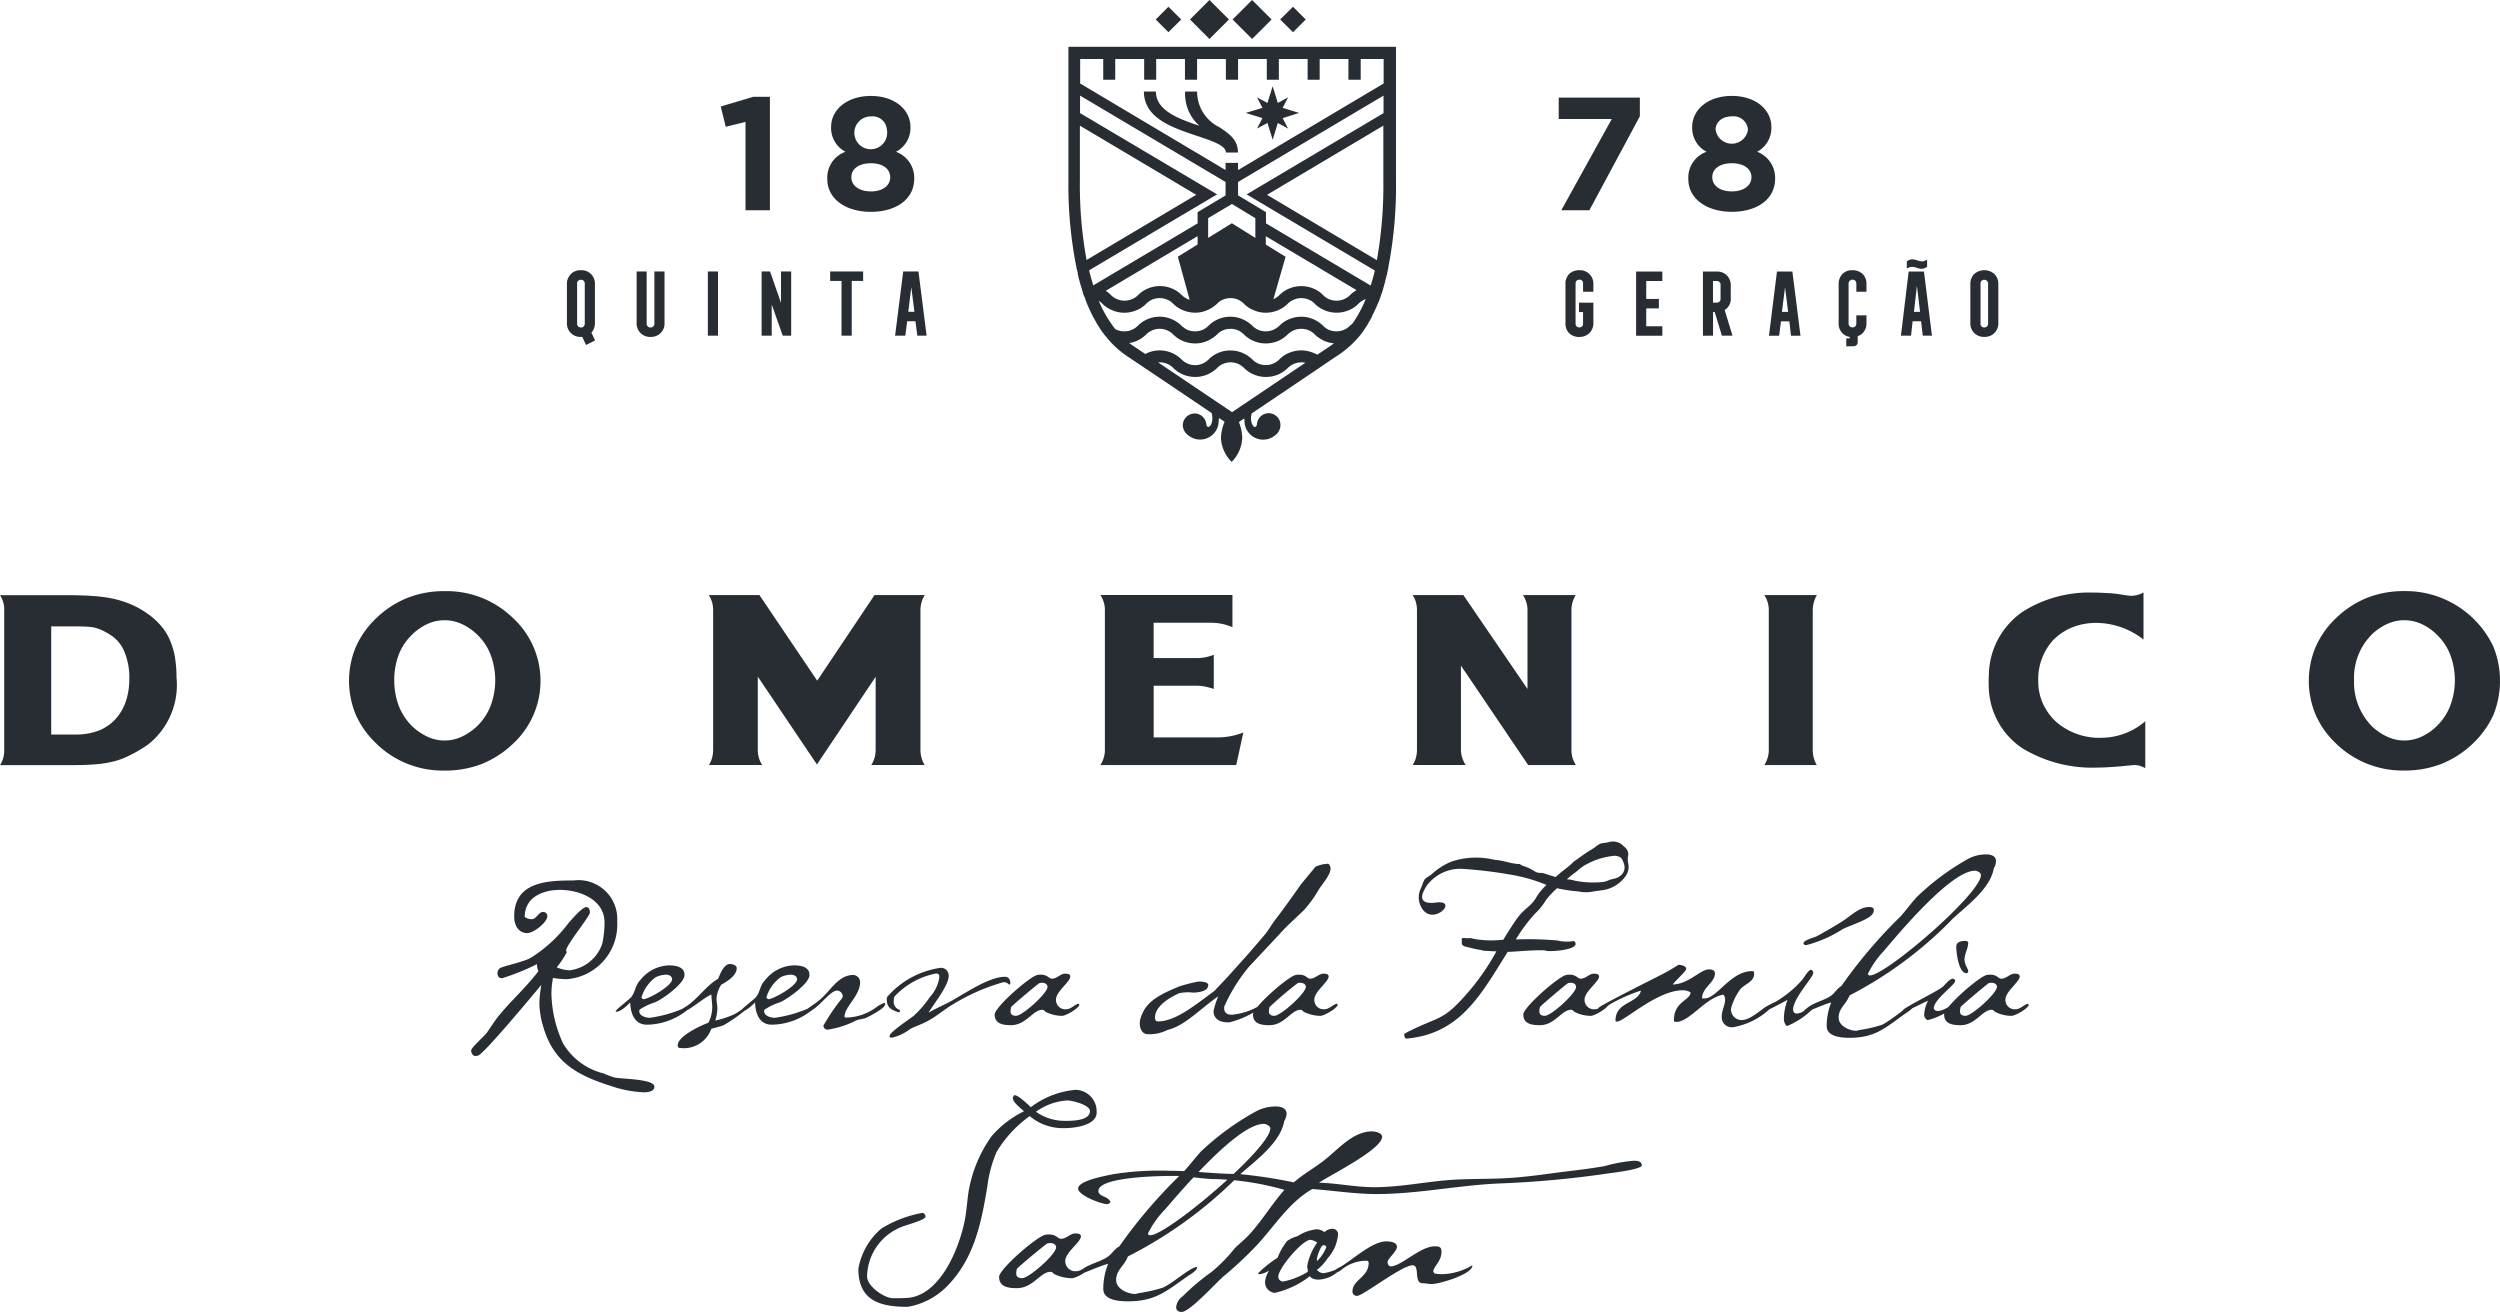
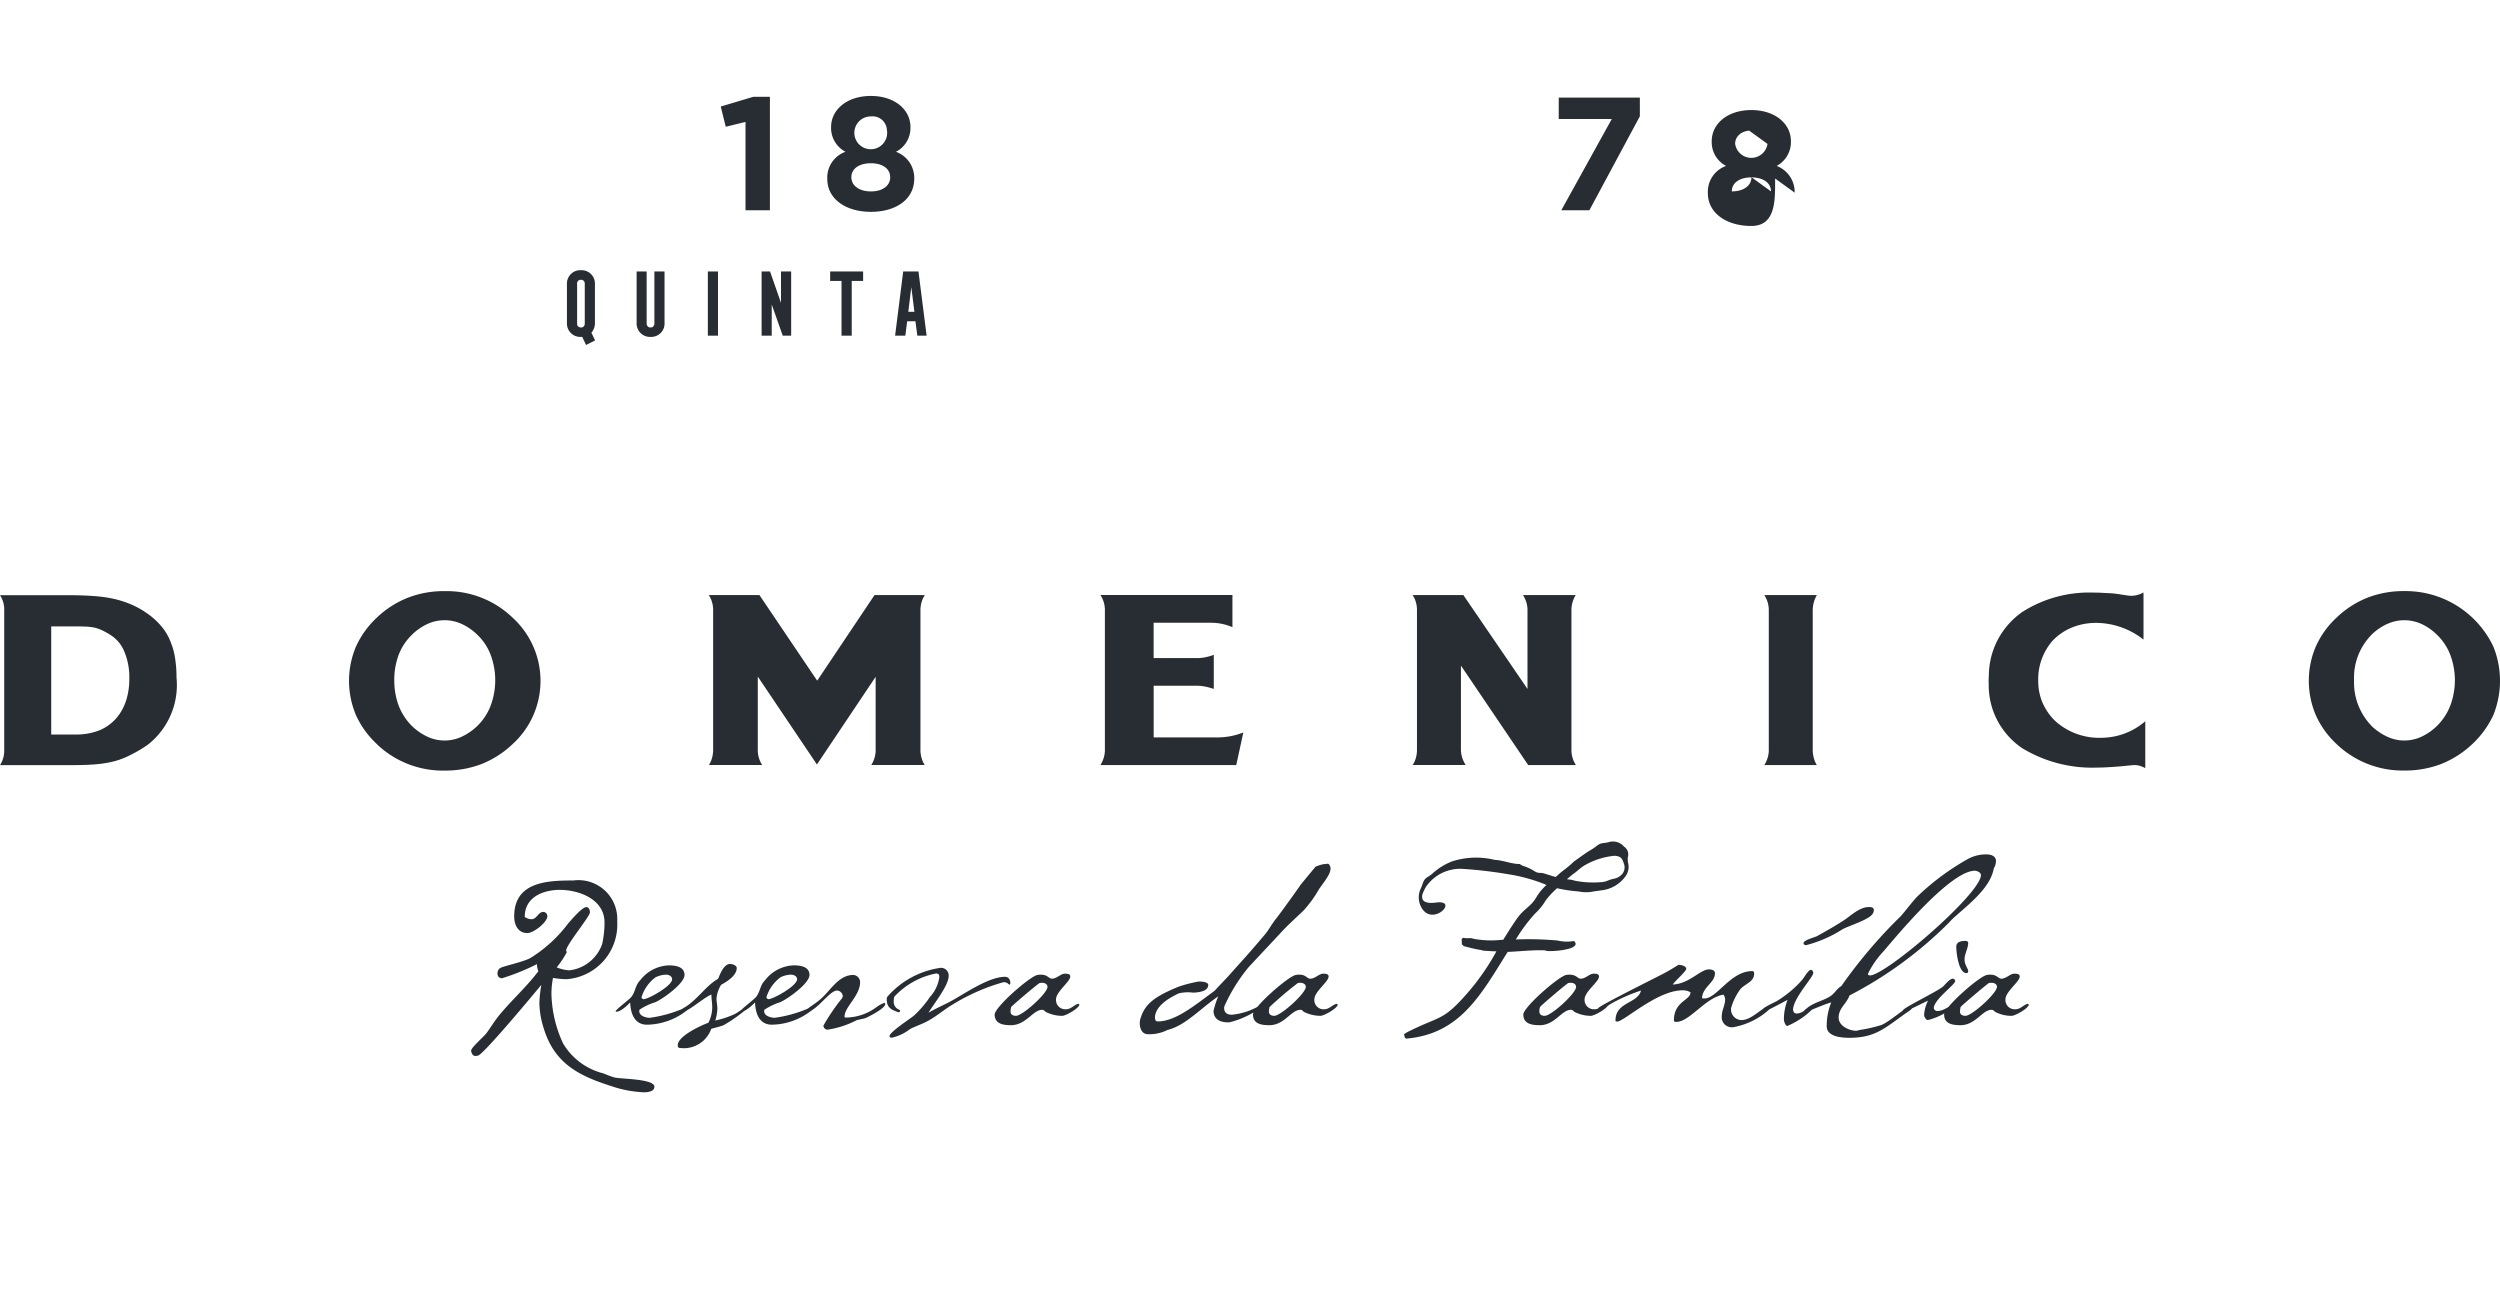
<svg xmlns="http://www.w3.org/2000/svg" width="149.59" height="78.509" viewBox="0 0 149.59 78.509">
  <g id="グループ_697" data-name="グループ 697" transform="translate(-174.184 -527.847)">
    <g id="グループ_549" data-name="グループ 549" transform="translate(174.184 527.847)">
-       <path id="パス_1658" data-name="パス 1658" d="M450.958,153.183c0,.482-.44.847-1.175.847s-1.169-.365-1.169-.847c0-.53.492-.838,1.169-.838s1.175.308,1.175.838m-.209-2.841a.978.978,0,0,1-1.936-.008c0-.423.357-.792.969-.792A.862.862,0,0,1,450.749,150.342Zm1.625,2.917a1.671,1.671,0,0,0-1.076-1.6,1.618,1.618,0,0,0,.852-1.482c0-1.041-.943-1.86-2.368-1.86s-2.37.818-2.37,1.86a1.6,1.6,0,0,0,.859,1.482,1.64,1.64,0,0,0-1.09,1.635c0,1.185,1.113,1.958,2.6,1.958S452.374,154.522,452.374,153.259ZM439.426,149.7H442.6l-3.021,5.461h1.68l3.021-5.624v-1.117h-4.853Zm-40,3.485c0,.482-.431.847-1.155.847s-1.171-.365-1.171-.847c0-.53.488-.838,1.171-.838C398.935,152.344,399.422,152.652,399.422,153.183Zm-.2-2.841a.982.982,0,1,1-.959-.8A.859.859,0,0,1,399.226,150.342Zm1.637,2.917a1.663,1.663,0,0,0-1.093-1.6,1.608,1.608,0,0,0,.866-1.482c0-1.041-.945-1.86-2.369-1.86s-2.38.818-2.38,1.86a1.615,1.615,0,0,0,.86,1.482,1.637,1.637,0,0,0-1.087,1.635c0,1.185,1.107,1.958,2.607,1.958C399.751,155.254,400.863,154.522,400.863,153.259Zm-11.579-4.309.3,1.211,1.182-.289v5.287h1.46v-6.789h-1Z" transform="translate(-346.158 -142.578)" fill="#282d33" />
-       <path id="パス_1659" data-name="パス 1659" d="M465.132,162.107a.245.245,0,0,0,.328,0,.225.225,0,0,0,.066-.163v-2.4a.224.224,0,0,0-.066-.166.248.248,0,0,0-.328,0,.222.222,0,0,0-.057.166v2.4a.222.222,0,0,0,.057.163m.168.627a.823.823,0,0,1-.6-.23.8.8,0,0,1-.235-.6V159.58a.821.821,0,0,1,.23-.608.91.91,0,0,1,1.21,0,.817.817,0,0,1,.234.605V161.9a.8.8,0,0,1-.234.6A.81.81,0,0,1,465.3,162.734Zm-4.21-1.5h.365l-.188-1.555Zm-.779,1.428.462-3.84h.916l.477,3.84h-.549l-.1-.862h-.507l-.094.862Zm1.248-4a.857.857,0,0,1-.292-.061,1.038,1.038,0,0,0-.281-.058.54.54,0,0,0-.322.11v-.433a.492.492,0,0,1,.322-.127,1.039,1.039,0,0,1,.3.06,1.226,1.226,0,0,0,.277.063.519.519,0,0,0,.314-.112v.428A.488.488,0,0,1,461.559,158.656Zm-4.518,4.636v-.475h.207v-.091a.744.744,0,0,1-.487-.274.79.79,0,0,1-.176-.548V159.58a.845.845,0,0,1,.224-.608.8.8,0,0,1,.6-.229.863.863,0,0,1,.617.232.826.826,0,0,1,.223.605v.453h-.606v-.494a.263.263,0,0,0-.062-.166.26.26,0,0,0-.172-.062.208.208,0,0,0-.157.062.205.205,0,0,0-.073.166v2.4a.206.206,0,0,0,.073.163.2.2,0,0,0,.157.063.251.251,0,0,0,.172-.063.266.266,0,0,0,.062-.163v-.494h.606v.454a.841.841,0,0,1-.139.5.683.683,0,0,1-.384.287v.369a.241.241,0,0,1-.238.237Zm-3.85-2.062h.37l-.183-1.477Zm-.776,1.428.479-3.84h.922l.485,3.84h-.568l-.1-.862h-.5l-.109.862Zm-3.35-1.982h.231a.213.213,0,0,0,.159-.06.208.208,0,0,0,.063-.166v-.834a.2.2,0,0,0-.063-.168.208.208,0,0,0-.159-.064h-.231Zm-.6,1.982v-3.84h.833a.8.8,0,0,1,.6.233.828.828,0,0,1,.231.6v.757a.761.761,0,0,1-.365.71l.469,1.537h-.633l-.432-1.413h-.1v1.413Zm-4,0v-3.84h1.57v.566h-.963v1.073h.756v.565h-.756v1.07h.963v.565Zm-3.39.075a.865.865,0,0,1-.619-.23.811.811,0,0,1-.217-.6V159.58a.82.82,0,0,1,.217-.608.855.855,0,0,1,.619-.229.8.8,0,0,1,.833.837v.453h-.617v-.494a.247.247,0,0,0-.052-.166.221.221,0,0,0-.164-.062.243.243,0,0,0-.171.062.229.229,0,0,0-.061.166v2.4a.229.229,0,0,0,.061.163.235.235,0,0,0,.171.063.214.214,0,0,0,.164-.063.247.247,0,0,0,.052-.163v-.69h-.242v-.564h.859V161.9a.8.8,0,0,1-.234.6A.81.81,0,0,1,441.067,162.734Z" transform="translate(-346.567 -142.575)" fill="#282d33" />
+       <path id="パス_1658" data-name="パス 1658" d="M450.958,153.183c0,.482-.44.847-1.175.847c0-.53.492-.838,1.169-.838s1.175.308,1.175.838m-.209-2.841a.978.978,0,0,1-1.936-.008c0-.423.357-.792.969-.792A.862.862,0,0,1,450.749,150.342Zm1.625,2.917a1.671,1.671,0,0,0-1.076-1.6,1.618,1.618,0,0,0,.852-1.482c0-1.041-.943-1.86-2.368-1.86s-2.37.818-2.37,1.86a1.6,1.6,0,0,0,.859,1.482,1.64,1.64,0,0,0-1.09,1.635c0,1.185,1.113,1.958,2.6,1.958S452.374,154.522,452.374,153.259ZM439.426,149.7H442.6l-3.021,5.461h1.68l3.021-5.624v-1.117h-4.853Zm-40,3.485c0,.482-.431.847-1.155.847s-1.171-.365-1.171-.847c0-.53.488-.838,1.171-.838C398.935,152.344,399.422,152.652,399.422,153.183Zm-.2-2.841a.982.982,0,1,1-.959-.8A.859.859,0,0,1,399.226,150.342Zm1.637,2.917a1.663,1.663,0,0,0-1.093-1.6,1.608,1.608,0,0,0,.866-1.482c0-1.041-.945-1.86-2.369-1.86s-2.38.818-2.38,1.86a1.615,1.615,0,0,0,.86,1.482,1.637,1.637,0,0,0-1.087,1.635c0,1.185,1.107,1.958,2.607,1.958C399.751,155.254,400.863,154.522,400.863,153.259Zm-11.579-4.309.3,1.211,1.182-.289v5.287h1.46v-6.789h-1Z" transform="translate(-346.158 -142.578)" fill="#282d33" />
      <path id="パス_1660" data-name="パス 1660" d="M400.127,161.231h.364l-.186-1.477Zm-.791,1.428.485-3.84h.913l.488,3.84h-.556l-.114-.862h-.492l-.112.862Zm-3.206,0v-3.274h-.68v-.566h1.973v.566h-.682v3.274Zm-4.782,0v-3.84h.506l.655,1.881v-1.881h.608v3.84h-.505l-.658-1.864v1.864Zm-3.217,0v-3.84h.608v3.84Zm-3.425.075a.8.8,0,0,1-.836-.83v-3.085h.6v3.125a.23.23,0,0,0,.067.163.218.218,0,0,0,.165.063.205.205,0,0,0,.162-.063.209.209,0,0,0,.069-.163v-3.125h.607V161.9a.781.781,0,0,1-.231.6A.813.813,0,0,1,384.706,162.734Zm-4.337-.627a.233.233,0,0,0,.169.063.213.213,0,0,0,.165-.063.236.236,0,0,0,.064-.163v-2.4a.234.234,0,0,0-.064-.166.22.22,0,0,0-.165-.062.241.241,0,0,0-.169.062.22.22,0,0,0-.06.166v2.4A.22.22,0,0,0,380.368,162.107Zm.476,1.111-.23-.484h-.077a.8.8,0,0,1-.838-.83V159.58a.8.8,0,0,1,.239-.608.783.783,0,0,1,.6-.229.8.8,0,0,1,.836.837V161.9a.872.872,0,0,1-.211.584l.223.459Z" transform="translate(-345.777 -142.575)" fill="#282d33" />
-       <path id="パス_1661" data-name="パス 1661" d="M421.255,156.815v-1.182l-1.4-.847-1.424.847v1.182l1.42-.877Zm-2.747-14.235-1.164,1.166,1.164,1.166,1.167-1.166Zm5,.405-.769.761.769.761.763-.761Zm-2.448-.405,1.167,1.166-1.167,1.166-1.168-1.166Zm1.232,5.16.307,1,.616-.332-.327.625.988.305-.988.309.327.625-.616-.332-.307,1-.313-1-.625.332.326-.625-1-.309,1-.305-.326-.625.625.332Zm-2.8,3.967c0-.421-.813-.691-1.74-1-1.466-.49-3.16-1.056-3.167-2.652h.72c0,1.146,1.367,1.639,2.6,2.051a2.562,2.562,0,0,1-.852-2.051h.718a2.358,2.358,0,0,0,1.328,2.133c.567.381,1.07.713,1.111,1.42,0,.031.008.06.008.1H419.5Zm-3.439-8.722.767.761-.767.761-.76-.761Zm10.075,20.9-.579.387-.629.43-3.88,2.614a.964.964,0,0,0,.017.635c.158.324.278.129.294.025a.7.7,0,0,1,1.405.065.763.763,0,0,1-.328.594,1.116,1.116,0,0,1-1.822-.9l-.019-.117-.316.217a2.7,2.7,0,0,1,.2.982,2.176,2.176,0,0,1-.633,1.4v.005h0v-.005a2.165,2.165,0,0,1-.641-1.4,2.611,2.611,0,0,1,.22-1l-.334-.221-.021.134a1.113,1.113,0,0,1-1.817.9.768.768,0,0,1-.332-.594.716.716,0,0,1,.709-.715.708.708,0,0,1,.7.65c.006.1.134.3.3-.025a1.011,1.011,0,0,0,.015-.655l-3.947-2.657-.626-.419-.5-.335a5.538,5.538,0,0,1-1.169-1.066v0l-.013-.013-.009-.016-.019-.02-.007,0-.016-.034-.026-.02-.014-.021-.01-.015-.006,0-.014-.014-.017-.018-.006-.021-.019-.02-.016-.018-.014-.02-.014-.018-.022-.037-.02-.02-.016-.021-.012-.016-.014-.019-.013-.018-.01-.021h-.007l-.026-.042-.015-.019-.015-.02-.009-.019h0l-.014-.02-.018-.017-.007-.022-.01-.019-.02-.022-.012-.017,0-.023-.013-.017h0l-.02-.023-.016-.019-.007-.021-.019-.016h0l-.007-.009-.03-.054-.014-.02h0l-.01-.023-.017-.021-.008-.02-.006-.017,0,0-.013-.019-.014-.022-.012-.021,0-.022-.026-.022-.007-.019-.009-.023-.014-.017v0l-.011-.022-.008-.019-.009-.02-.013-.02-.007,0-.008-.022-.023-.043-.007-.014-.006,0c-.143-.285-.28-.579-.407-.882v-.023l-.012-.019-.007-.022-.014-.043-.016-.022-.007-.021-.012-.023v-.005l0-.017-.008-.021,0-.022-.029-.066v-.023l-.014-.022L411,160.3v-.009l-.005-.019-.012-.025v-.02l-.01-.019v0l-.022-.047,0-.02-.005-.021h0l-.007-.023,0-.022-.008-.02-.014-.023v-.006l-.007-.019,0-.02-.014-.023-.008-.022-.006-.024,0-.021-.007-.022-.01-.044-.014-.024-.007-.021v-.024l-.006-.016-.005,0v-.024l-.016-.023-.007-.021v0l-.008-.042-.006-.024-.008-.021-.015-.049-.008-.021-.007-.02-.027-.115v-.015l-.008-.009-.006-.021-.007-.027-.008-.022,0-.02h0l-.007-.023-.032-.091v-.02l0-.011v-.022l-.007-.007v-.013h0v-.01l-.007-.01v-.015l-.006-.006v-.014l-.008-.007v-.022l0-.016-.007-.006v-.013l0-.008v-.02l0-.009V158.9l-.007-.01v-.039l-.008-.016v-.007l-.006-.006v-.015l-.01-.009v-.006l-.006-.007v-.042l-.008-.008v-.023l-.007-.007v-.015l-.006-.006a25.2,25.2,0,0,1-.5-5.353v-7.949h19.6v7.949a25.467,25.467,0,0,1-.45,5.2v.01l0,0v.015l-.008.02v.031l-.007.009v.016l0,.01v.016l-.008.008v.03h-.006v.015l-.007,0v.028l-.008.006v.018l-.005,0v.048l-.008.005v.021l0,.005v.013l-.008.005v.028l-.007,0v.018l0,.005v.008l-.008,0V159l-.006.016-.009.007v.017l-.008.006v0l-.007.007v.026l-.006,0v.029l-.006,0v.006h0v.007h0v.013l-.006,0h0v0l-.03.125-.008.022-.007.023-.006.014v.009l0,.022-.014.022,0,.025v.023l-.008.024-.008.021-.005.02-.01.021v.023l-.007.024-.008.019,0,.025h0l-.014.019v.025l-.011.02,0,.024v.021l-.021.024-.008.019v.031l-.007.013-.007.024-.005.022-.01.021,0,.01v.01l-.008.022,0,.021-.013.022v.021l-.006.023-.007.022-.015.019-.008.024h0l-.005.021-.006.023-.008.024-.011.021v0l-.006.019-.013.02-.007.043v.01l-.007.011-.008.022-.008.023-.012.029v.014l-.013.022-.008.021,0,.022-.008.013-.01.008v.021l-.01.02,0,.024-.014.015v.005l-.011.023-.006.021-.019.04v0l-.006.023-.011.021-.006.018c-.122.291-.251.574-.39.846l-.013.02,0,.009v.017l-.009.015,0,.017-.008.016-.017.013-.013.027-.008.016-.012.015-.008.017-.007.012h0v.014l-.015.017-.008.015-.013.012,0,.019-.019.028-.012.016-.05.082-.011.017v.012l-.027.03-.006.015,0,.014-.006.011-.008.019h0l-.015.014-.006.011-.01.015-.007.013-.021.03-.009.014-.008.015-.041.054-.007.01-.006.02-.012.012-.006.012-.012.007v.006l0,.014-.015.013-.01.012-.005.016-.028.031-.01.013,0,.013-.008.015-.007.01A5.9,5.9,0,0,1,426.135,163.881Zm-15.372-13.787v3.238a24.963,24.963,0,0,0,.4,4.8l6.562-3.9Zm17.771,8.051a25.617,25.617,0,0,0,.387-4.813v-3.238l-6.96,4.139Zm-1.449,3.779a7.456,7.456,0,0,0,.778-1.447l-.055.018a1.3,1.3,0,0,0-.375.252,1.7,1.7,0,0,1-.6.4,1.866,1.866,0,0,1-2.021-.4,1.015,1.015,0,0,0-.365-.246,1.169,1.169,0,0,0-.439-.087,1.077,1.077,0,0,0-.426.087,1.128,1.128,0,0,0-.378.244,1.74,1.74,0,0,1-.6.4,1.906,1.906,0,0,1-.715.144,1.825,1.825,0,0,1-.708-.144,1.736,1.736,0,0,1-.608-.4,1.191,1.191,0,0,0-.36-.246,1.169,1.169,0,0,0-.439-.087,1.137,1.137,0,0,0-.432.087.974.974,0,0,0-.364.244,1.855,1.855,0,0,1-.618.4,1.749,1.749,0,0,1-.7.144,1.865,1.865,0,0,1-.713-.144,1.709,1.709,0,0,1-.609-.4,1.009,1.009,0,0,0-.371-.244,1.132,1.132,0,0,0-.427-.087,1.21,1.21,0,0,0-.43.081,1.185,1.185,0,0,0-.374.252,1.709,1.709,0,0,1-.6.4,1.865,1.865,0,0,1-.713.144,1.785,1.785,0,0,1-.708-.144,1.844,1.844,0,0,1-.615-.4,1.105,1.105,0,0,0-.206-.168,7.261,7.261,0,0,0,.981,1.688l.109.053a1.175,1.175,0,0,0,.439.085,1.124,1.124,0,0,0,.429-.085,1.1,1.1,0,0,0,.375-.248,1.843,1.843,0,0,1,2.021-.4,1.916,1.916,0,0,1,.6.4,1.229,1.229,0,0,0,.369.248,1.164,1.164,0,0,0,.873,0,1.153,1.153,0,0,0,.365-.248,1.846,1.846,0,0,1,2.023-.4,1.981,1.981,0,0,1,.608.4,1.13,1.13,0,0,0,.365.248,1.153,1.153,0,0,0,.869,0,1.226,1.226,0,0,0,.377-.248,1.743,1.743,0,0,1,.6-.4,1.827,1.827,0,0,1,1.417,0,1.8,1.8,0,0,1,.6.4h0a1.174,1.174,0,0,0,.356.248,1.249,1.249,0,0,0,.447.085,1.128,1.128,0,0,0,.432-.085,1.173,1.173,0,0,0,.37-.248C426.975,162.017,427.034,161.968,427.085,161.923Zm-2.122,1.881.769-.518c.079-.054.165-.113.233-.168a1.788,1.788,0,0,1-.553-.135,2.047,2.047,0,0,1-.6-.4l.256-.257-.256.254a1.084,1.084,0,0,0-.365-.246,1.147,1.147,0,0,0-.439-.083,1.042,1.042,0,0,0-.426.083,1.11,1.11,0,0,0-.378.246,1.907,1.907,0,0,1-.6.406,1.959,1.959,0,0,1-.715.139,1.852,1.852,0,0,1-1.316-.545,1.29,1.29,0,0,0-.36-.246,1.147,1.147,0,0,0-.439-.083,1.091,1.091,0,0,0-.432.083,1.015,1.015,0,0,0-.364.246,2.037,2.037,0,0,1-.618.406,1.8,1.8,0,0,1-.7.139,1.918,1.918,0,0,1-.713-.139,1.864,1.864,0,0,1-.609-.406,1.052,1.052,0,0,0-.371-.246,1.109,1.109,0,0,0-.427-.083,1.074,1.074,0,0,0-.43.083,1.092,1.092,0,0,0-.374.246,1.874,1.874,0,0,1-.6.406,2.218,2.218,0,0,1-.42.116c.086.066.177.126.264.187l.7.469c.048-.026.1-.051.149-.074a1.845,1.845,0,0,1,2.022.405,1.264,1.264,0,0,0,.369.247,1.126,1.126,0,0,0,1.238-.247,1.791,1.791,0,0,1,.6-.405,1.866,1.866,0,0,1,1.418,0,1.963,1.963,0,0,1,.608.4,1.12,1.12,0,0,0,.365.25,1.141,1.141,0,0,0,.869,0,1.259,1.259,0,0,0,.377-.247,1.67,1.67,0,0,1,.6-.405,1.863,1.863,0,0,1,1.417,0C424.8,163.718,424.88,163.759,424.963,163.8Zm-2.621-3.33.729-2.534-1.183-.731v-.5l5.428,3.226a1.969,1.969,0,0,0-.391.3,1.151,1.151,0,0,1-.37.246,1.128,1.128,0,0,1-.432.085,1.248,1.248,0,0,1-.447-.085,1.15,1.15,0,0,1-.356-.246,1.687,1.687,0,0,0-.6-.4,1.85,1.85,0,0,0-1.417,0,1.642,1.642,0,0,0-.6.4A1.179,1.179,0,0,1,422.342,160.474ZM417.8,156.71v.5l-1.182.731.706,2.575a.883.883,0,0,1-.1-.032,1.219,1.219,0,0,1-.369-.245,1.746,1.746,0,0,0-.6-.4,1.858,1.858,0,0,0-1.42,0,1.793,1.793,0,0,0-.6.4,1.082,1.082,0,0,1-.375.246,1.123,1.123,0,0,1-.429.085,1.175,1.175,0,0,1-.439-.085,1.067,1.067,0,0,1-.371-.245,1.847,1.847,0,0,0-.318-.258Zm1.673-3.24v.805l-1.673,1v.672l-6.242,3.709c-.092-.3-.179-.6-.25-.9l7.658-4.546-8.2-4.863V148.3Zm.747-.714v-.432h-.747v.432l-8.7-5.18v-1.466h1.38v1.241h.718v-1.241h1.731v1.241h.72v-1.241h1.721v1.241h.726v-1.241h1.723v1.241h.729v-1.241h1.719v1.241h.721v-1.241h1.722v1.241h.721v-1.241h1.72v1.241h.735v-1.241h1.372v1.466Zm0,1.513v-.8l8.706-5.168v1.048l-8.192,4.863,7.67,4.555c-.07.306-.156.61-.248.9l-6.264-3.721v-.672Zm-.358,12.973,4.388-2.956a1.164,1.164,0,0,0-1.046.306,1.855,1.855,0,0,1-.6.405,1.938,1.938,0,0,1-.715.138,1.857,1.857,0,0,1-.708-.138,1.822,1.822,0,0,1-.608-.405,1.228,1.228,0,0,0-.36-.246,1.188,1.188,0,0,0-.439-.086,1.128,1.128,0,0,0-.432.086.978.978,0,0,0-.364.246,1.98,1.98,0,0,1-.618.405,1.779,1.779,0,0,1-.7.138,1.9,1.9,0,0,1-.713-.138,1.816,1.816,0,0,1-.609-.405,1.013,1.013,0,0,0-.371-.246,1.15,1.15,0,0,0-.427-.086.7.7,0,0,0-.1.006Z" transform="translate(-346.14 -142.58)" fill="#282d33" fill-rule="evenodd" />
-       <path id="パス_1662" data-name="パス 1662" d="M424.975,216.909a3.47,3.47,0,0,0-.6,1.41c0,.078.032.162.032.241v.1a4.4,4.4,0,0,1-1.448.576.285.285,0,0,1-.313-.289c0-.5,1.439-2.2,1.922-2.2a.866.866,0,0,1,.406.162m.54.291a2.314,2.314,0,0,1-.54.805h-.017a.421.421,0,0,1,0-.118c0-.126.237-.82.379-.82C425.421,217.067,425.515,217.084,425.515,217.2Zm-.557,1.345a2.876,2.876,0,0,0,.649-.706,2.372,2.372,0,0,0,.616-1.462.329.329,0,0,0-.294-.29.682.682,0,0,0-.521.2.8.8,0,0,0-.45-.175,2.621,2.621,0,0,0-1.164.416,1.975,1.975,0,0,0-.619.288,3.8,3.8,0,0,0-.572,1,6.8,6.8,0,0,0-1.178.948.177.177,0,0,0,.127.032,1.309,1.309,0,0,0,.548-.216,1.554,1.554,0,0,0-.242.646.635.635,0,0,0,.582.693,5.358,5.358,0,0,0,2.1-1c.079.158.337.208.5.208a1.846,1.846,0,0,0,1.137-.449c.1-.129-.034-.146-.1-.146a.175.175,0,0,0-.071.032,3.34,3.34,0,0,1-.668.181A.588.588,0,0,1,424.958,218.545Zm9.3-.255-.012-.016a3.678,3.678,0,0,1-1.795.527,2.362,2.362,0,0,1-.47-.046l-.062-.114c.03-.322.492-.609.492-1.17,0-.321-.145-.337-.413-.337-.85,0-2.014,1.2-2.617,1.2-.14,0-.193-.148-.193-.257,0-.211.558-.627.558-.916s-.445-.323-.645-.323c-.84,0-2.015,1.11-2.74,1.529a1.563,1.563,0,0,0-.443.289c-.068.033-.068.082-.068.142l.068.03c.138-.09.32-.157.462-.252a2.335,2.335,0,0,1,1.546-.579c.091,0,.127.047.127.143,0,.834-.967,1-.967,1.685a.258.258,0,0,0,.269.275c.37,0,2.672-1.829,3.33-1.829.462,0,.04,1.072.6,1.072.175,0,.351.047.533.047C432.291,219.394,434.26,218.8,434.26,218.29Zm10.137-6.008c0-.253-.289-.268-.489-.268a9.125,9.125,0,0,0-1.724.317c-.966.177-1.94.273-2.91.4-1.056.145-2.127.29-3.212.336-1.125.049-2.235.016-3.356.115-1.447.127-2.87.414-4.315.414-1.107,0-2.2-.238-3.307-.271.665-.449,3.776-1.992,3.776-2.746,0-.24-.419-.322-.6-.322-1.194,0-2.073,1.141-2.955,1.8-.575.432-1.189.783-1.727,1.25a29.683,29.683,0,0,0-3.3-.5c-1.38,0-2.735-.193-4.116-.193a17.44,17.44,0,0,0-3.409.208c-.378.08-2.082.372-2.082.856,0,.4,1.373.93,1.734.93a.265.265,0,0,0,.2-.117c-.11-.366-.72-.32-.72-.67,0-.866,3.829-.9,4.53-.9.85,0,1.687.192,2.53.192a16.743,16.743,0,0,1,4.07.642c-.737.832-1.321,1.816-2.077,2.648-.27.3-.608.562-.9.852a9.328,9.328,0,0,1-1.383,1.413,13.328,13.328,0,0,0-1.735,1.463.856.856,0,0,0-.381.655c0,.193.145.275.323.275.49,0,2.038-1.722,2.5-2.122a22.946,22.946,0,0,0,1.978-1.846c1.08-1.155,1.942-2.588,3.343-3.387,1.28.094,2.565.3,3.849.3,2.5,0,4.979-.547,7.475-.638a60.225,60.225,0,0,0,6.49-.612C442.771,212.719,444.4,212.524,444.4,212.282Zm-22.226-2.2c0,1.186-6.173,6.389-7.179,6.389-.066,0-.125-.015-.143-.1a5.627,5.627,0,0,1,1.037-1.459c1.031-1.2,4.355-5.107,5.895-5.107C421.908,209.811,422.171,209.924,422.171,210.086Zm.973-.884c0-.338-.352-.431-.619-.431a2.46,2.46,0,0,0-1.224.3,15.982,15.982,0,0,0-3.278,2.391c-.365.4-.687.836-1.063,1.235a30.157,30.157,0,0,0-3.827,4.449c-.284.144-.421.431-.684.611-.482.337-1.119.414-1.584.818-.1.08-.159.113-.159.238,0,.014.033.014.063.014s1.363-.577,1.7-.641a3.957,3.957,0,0,0-.291,1.508c0,.676.962.736,1.464.736,1.668,0,2.293-.607,3.581-1.5.156-.113.546-.319.57-.529l-.038-.031c-.476.093-1.448,1.01-2.033,1.248a9.186,9.186,0,0,1-1.445.324.533.533,0,0,1-.188.047c-.448,0-1.144-.305-1.144-.836,0-.608.524-.879.706-1.41a25.744,25.744,0,0,0,6.461-4.658,4.686,4.686,0,0,1,.419-.4c.883-.767,2.26-1.811,2.471-3.034A.94.94,0,0,0,423.144,209.2Zm-13.792,8c0,.414-1.615,1.842-2.036,1.842-.171,0-.346-.064-.346-.267a.94.94,0,0,1,.041-.292c.02-.063,1.735-1.5,1.833-1.525a.612.612,0,0,1,.175-.017C409.167,216.94,409.352,217.02,409.352,217.2Zm2.072,1.138-.078-.064c-.307.1-.465.352-.815.352A.6.6,0,0,1,409.9,218c0-.5.937-1.124.937-1.459,0-.178-.229-.178-.357-.178-.273,0-.512.319-.834.319-.208,0-.267-.258-.708-.258a.889.889,0,0,0-.235.02c-.505.1-2.763,2.054-2.763,2.517,0,.611.571.677,1.056.677.982,0,1.407-.978,2.022-.978.1,0,.148.064.205.128a2.477,2.477,0,0,0,1.08.254C410.542,219.042,411.378,218.579,411.423,218.338Zm-.045-9.3c0,.59-1.066.59-1.477.59a2.982,2.982,0,0,1-1.753-.543,3.548,3.548,0,0,1,1.881-.677C410.327,208.412,411.378,208.671,411.378,209.042Zm.4.081a1.287,1.287,0,0,0-1.259-1.347,5.172,5.172,0,0,0-2.681,1.04c-.181-.176-.741-.721-.977-.721-.035,0-.1.129-.1.158,0,.276.483.628.67.805a6.163,6.163,0,0,0-1.939,1.493,7.988,7.988,0,0,0-1.392,3.416c-.066.466-.1.949-.175,1.414-.291,1.719-1.451,4.69-3.465,4.846-.3.018-.567.018-.859.018-.54,0-1.558-.721-1.558-1.3a3.249,3.249,0,0,1,2.156-3c.2-.082,1.338-.385,1.338-.58a.209.209,0,0,0-.2-.223,7.168,7.168,0,0,0-2.434.93,4.084,4.084,0,0,0-1.382,2.41c0,1.926,1.316,2.279,2.955,2.279a4.347,4.347,0,0,0,2.435-1.318c1.559-1.635,1.978-3.757,2.329-5.9a7.513,7.513,0,0,1,.548-2.041,7.111,7.111,0,0,1,1.986-2.153,3.082,3.082,0,0,0,2.047.719C410.383,210.067,411.778,209.924,411.778,209.123Z" transform="translate(-346.158 -142.559)" fill="#282d33" />
      <path id="パス_1663" data-name="パス 1663" d="M488.206,179.9a2.437,2.437,0,0,1,1.009-.219,2.5,2.5,0,0,1,1.019.219,3.236,3.236,0,0,1,.934.649,3.3,3.3,0,0,1,.8,1.208,4.326,4.326,0,0,1,0,3.031,3.427,3.427,0,0,1-.8,1.22v0a3.306,3.306,0,0,1-.934.647,2.468,2.468,0,0,1-1.019.223,2.41,2.41,0,0,1-1.009-.223,3.5,3.5,0,0,1-.949-.645l0-.006a3.734,3.734,0,0,1-1.047-2.737,3.663,3.663,0,0,1,1.047-2.718l0-.005a3.427,3.427,0,0,1,.949-.647m-3.037,7.2a5.721,5.721,0,0,0,4.046,1.578,6.048,6.048,0,0,0,2.207-.391,5.88,5.88,0,0,0,1.857-1.187,5.6,5.6,0,0,0,1.263-1.737,5.475,5.475,0,0,0,0-4.107,5.807,5.807,0,0,0-5.327-3.315,5.975,5.975,0,0,0-2.205.394,5.751,5.751,0,0,0-1.84,1.186,5.32,5.32,0,0,0-1.248,1.735,5.237,5.237,0,0,0,0,4.107A5.276,5.276,0,0,0,485.169,187.094Zm-12.418,1.278.253-.026a1.134,1.134,0,0,1,.518.092,1.062,1.062,0,0,1,.195.094v-2.81a4.03,4.03,0,0,1-2.555.988,3.949,3.949,0,0,1-2.718-.9c-.064-.06-.136-.121-.2-.187a3.435,3.435,0,0,1-.691-1.049,3.269,3.269,0,0,1-.241-1.267,3.494,3.494,0,0,1,.852-2.395,3.361,3.361,0,0,1,1.182-.806,3.835,3.835,0,0,1,1.446-.269,4.621,4.621,0,0,1,2.819,1v-2.82a1.55,1.55,0,0,1-.73.2,2.14,2.14,0,0,1-.257-.025c-.11-.016-.246-.033-.417-.063a6.176,6.176,0,0,0-.768-.076l-.175-.007c-.219-.015-.443-.023-.67-.023a7.459,7.459,0,0,0-4.228,1.155,4.677,4.677,0,0,0-2.009,3.714c0,.133-.015.272-.015.42l.007.176a4.539,4.539,0,0,0,2.017,3.854,8.081,8.081,0,0,0,4.454,1.154l.332-.006C471.887,188.462,472.428,188.409,472.751,188.372Zm-21.7-.276a1.438,1.438,0,0,1-.128.248h3.139a1.5,1.5,0,0,1-.12-.244,1.84,1.84,0,0,1-.123-.665V179.1a1.9,1.9,0,0,1,.123-.668,1.839,1.839,0,0,1,.125-.256h-3.144a1.815,1.815,0,0,1,.123.229,1.62,1.62,0,0,1,.143.676v8.355A1.573,1.573,0,0,1,451.05,188.1Zm-17.916-5.162,3.658,5.41h2.852c-.046-.081-.093-.164-.13-.248a1.614,1.614,0,0,1-.134-.661V179.1a1.7,1.7,0,0,1,.134-.688,1.823,1.823,0,0,1,.12-.236h-3.157a1.083,1.083,0,0,1,.126.229,1.558,1.558,0,0,1,.147.676v4.711l-3.837-5.616h-3.035a2.577,2.577,0,0,1,.126.233,1.666,1.666,0,0,1,.133.672v8.355a1.783,1.783,0,0,1-.125.658,1.706,1.706,0,0,1-.134.251h3.173a1.921,1.921,0,0,1-.134-.251,1.609,1.609,0,0,1-.149-.671V182.4Zm-21.935,5.41h8.124l.424-1.95a4.147,4.147,0,0,1-1.426.293h-3.939V183.6h2.589a2.8,2.8,0,0,1,.6.075c.129.031.271.072.408.115V181.75a2.886,2.886,0,0,1-.364.114,2.5,2.5,0,0,1-.62.082h-2.615v-2.114h3.42a3.3,3.3,0,0,1,.815.1,3.728,3.728,0,0,1,.48.164v-1.923h-7.9a1.618,1.618,0,0,1,.268.905v8.355a1.618,1.618,0,0,1-.137.665A2.2,2.2,0,0,1,411.2,188.344Zm-10.772-.909V179.08a1.709,1.709,0,0,1,.135-.672c.043-.082.08-.159.127-.233h-3.01l-3.43,5.123-3.457-5.123h-3.03a1.635,1.635,0,0,1,.26.905v8.355a1.766,1.766,0,0,1-.127.667c-.038.085-.079.164-.12.242h3.183a1.624,1.624,0,0,1-.264-.909v-4.381l3.539,5.258,3.513-5.245v4.368a1.615,1.615,0,0,1-.134.667,1.764,1.764,0,0,1-.127.242h3.194a2.423,2.423,0,0,1-.124-.242A1.8,1.8,0,0,1,400.427,187.435ZM370.938,179.9a2.466,2.466,0,0,1,2.032,0,3.351,3.351,0,0,1,.942.649,3.259,3.259,0,0,1,.8,1.208,4.342,4.342,0,0,1,0,3.031,3.386,3.386,0,0,1-.8,1.22v0a3.5,3.5,0,0,1-.942.647,2.426,2.426,0,0,1-2.032,0,3.428,3.428,0,0,1-.938-.645l-.006-.006a3.513,3.513,0,0,1-.789-1.218,4.358,4.358,0,0,1-.261-1.519,4.287,4.287,0,0,1,.261-1.512,3.285,3.285,0,0,1,.8-1.205v-.005A3.353,3.353,0,0,1,370.938,179.9Zm-3.032,7.2a5.714,5.714,0,0,0,4.05,1.578,6.086,6.086,0,0,0,2.209-.391,5.854,5.854,0,0,0,1.853-1.187,5.121,5.121,0,0,0,0-7.578,5.683,5.683,0,0,0-4.063-1.581,5.9,5.9,0,0,0-2.2.394,5.738,5.738,0,0,0-1.85,1.186,5.423,5.423,0,0,0-1.252,1.735,5.27,5.27,0,0,0,0,4.107A5.377,5.377,0,0,0,367.906,187.094Zm-22.548,1.25h4.477c.513,0,.973-.021,1.368-.059a6.614,6.614,0,0,0,1.043-.185,4.78,4.78,0,0,0,.921-.367,7.686,7.686,0,0,0,1.04-.617,4.538,4.538,0,0,0,1.706-4.02,7.109,7.109,0,0,0-.086-1.155,3.928,3.928,0,0,0-.253-.932,3.123,3.123,0,0,0-.541-.94,4.194,4.194,0,0,0-.874-.8,5.1,5.1,0,0,0-1.01-.56,6.155,6.155,0,0,0-1.131-.344,8.4,8.4,0,0,0-1.078-.138c-.421-.031-.9-.049-1.441-.049h-4.147a1.554,1.554,0,0,1,.253.905v8.355a1.64,1.64,0,0,1-.139.7A1.4,1.4,0,0,1,345.358,188.344Zm3.262-8.3h1.236c.246,0,.474.006.663.014s.346.033.48.057a2.358,2.358,0,0,1,.44.152,4.263,4.263,0,0,1,.495.272,2.123,2.123,0,0,1,.867,1.035,3.99,3.99,0,0,1,.288,1.628,4.2,4.2,0,0,1-.174,1.226,3.128,3.128,0,0,1-.517,1.005,2.732,2.732,0,0,1-1.061.815,3.769,3.769,0,0,1-1.452.266h-1.468v-6.471Z" transform="translate(-345.352 -142.569)" fill="#282d33" fill-rule="evenodd" />
      <path id="パス_1664" data-name="パス 1664" d="M421.921,198.441c.429-.486,1-.983,1.434-1.409a6.944,6.944,0,0,0,.91-1.263c.453-.635.873-1.134.614-1.467-.059-.1-.149-.031-.341-.031a2.827,2.827,0,0,0-.476.15l-.888,1.073c-.149.23-1.177,1.662-1.465,2.027-.264.329-.431.648-.621.89-1.077,1.283-1.476,1.694-2.274,2.592l-.82.866c-1.144.831-2.3,1.813-3.38,1.813-.2,0-.178-.3-.125-.47.184-.573.849-.95,1.387-1.21a2.357,2.357,0,0,1,.842-.044c.2,0,.85-.043.906-.373.119-.274-.384-.291-.559-.291a8.693,8.693,0,0,0-1.176.3c-1.444.589-2.03,1.028-2.3,1.9-.122.362-.015.952.437.952a2.378,2.378,0,0,0,1.176-.254c1.058-.26,1.9-1.223,3.036-2.011a5.1,5.1,0,0,0-.282.875c0,.375.249.709.954.68a5.337,5.337,0,0,0,1.382-.558,2.545,2.545,0,0,0,.681-.376.2.2,0,0,0,.021-.152c-.03-.016-.091,0-.217.046a3.947,3.947,0,0,1-1.727.585c-.312,0-.5-.152-.45-.494a10.129,10.129,0,0,1,1.473-2.372Zm42.912,3.169c0,.39-1.5,1.737-1.883,1.737-.168,0-.328-.062-.328-.256a1.113,1.113,0,0,1,.037-.27c.021-.061,1.613-1.405,1.692-1.435a.676.676,0,0,1,.165-.015C464.656,201.37,464.833,201.441,464.833,201.61Zm1.907,1.071-.07-.058c-.284.092-.426.333-.755.333a.555.555,0,0,1-.574-.592c0-.467.854-1.055.854-1.369,0-.17-.2-.17-.322-.17-.257,0-.482.3-.774.3-.192,0-.255-.241-.66-.241a.846.846,0,0,0-.218.02c-.462.092-2.549,1.927-2.549,2.366,0,.573.532.637.982.637.9,0,1.3-.921,1.861-.921.087,0,.141.06.2.119a2.117,2.117,0,0,0,.988.243C465.93,203.346,466.7,202.911,466.74,202.681Zm-4.306-.044-.093-.029c-.383.135-.658.451-1.089.451a.219.219,0,0,1-.2-.166c.017-.541,1.282-1.4,1.282-1.63a.15.15,0,0,0-.141-.139c-.187,0-.457.351-.587.471-.4.329-2.3,1.225-2.416,1.433a.158.158,0,0,0,.143.062c.065,0,1.183-.572,1.376-.647a2.08,2.08,0,0,0-.234.857c0,.1.109.3.227.3A3.839,3.839,0,0,0,462.433,202.637Zm.679-1.966c0-.134-.22-.376-.22-.69,0-.351.22-.668.22-1.013a.153.153,0,0,0-.129-.105c-.242,0-.586.029-.586.344,0,.363.142,1.587.613,1.587C463.084,200.794,463.112,200.733,463.112,200.671Zm.763-5.752c0,1.119-5.7,6.01-6.64,6.01a.113.113,0,0,1-.126-.091,5.484,5.484,0,0,1,.956-1.374c.955-1.13,4.025-4.8,5.45-4.8C463.635,194.665,463.875,194.772,463.875,194.92Zm.9-.832c0-.316-.323-.4-.574-.4a2.273,2.273,0,0,0-1.125.285,14.823,14.823,0,0,0-3.026,2.251c-.35.376-.642.785-.976,1.163a29.419,29.419,0,0,0-3.555,4.182c-.252.137-.376.406-.616.576-.448.313-1.04.391-1.47.77-.1.073-.153.1-.153.221,0,.019.033.019.055.019s1.265-.543,1.579-.606a3.76,3.76,0,0,0-.269,1.421c0,.631.893.693,1.355.693,1.535,0,2.115-.572,3.309-1.421.142-.105.5-.3.532-.494l-.048-.028c-.432.09-1.334.949-1.867,1.174a8.5,8.5,0,0,1-1.336.305.679.679,0,0,1-.176.043c-.414,0-1.055-.285-1.055-.787,0-.57.474-.827.651-1.326a23.893,23.893,0,0,0,5.971-4.378,3.847,3.847,0,0,1,.385-.377c.811-.725,2.086-1.706,2.279-2.859A.78.78,0,0,0,464.772,194.087Zm-7.381,3.158a.425.425,0,0,0,.071-.226c0-.181-.193-.181-.3-.181-.571,0-1.1.544-1.53.817-.516.334-1.045.631-1.564.92-.171.09-.813.238-.813.423,0,.086.078.12.16.12a7.5,7.5,0,0,0,2.172-.951C455.978,197.955,457.188,197.593,457.391,197.245Zm-3.351,5.436-.091-.028c-.4.121-.68.557-1.125.557-.048,0-.106-.047-.148-.059,0-.031-.048-.138-.048-.152,0-.709,1.209-1.951,1.209-2.219,0-.078-.054-.183-.144-.183-.157,0-.424.5-.55.633a6.574,6.574,0,0,1-1.524,1.256c-.15.075-.85.393-.863.541a.271.271,0,0,0,.159.062c.081,0,1.205-.6,1.385-.7a3.285,3.285,0,0,0-.22,1.163c0,.107.08.4.207.4A4.7,4.7,0,0,0,454.04,202.681Zm-2.691.093-.023-.059c-.5.044-1.128.887-1.791.887a.64.64,0,0,1-.616-.709,3.442,3.442,0,0,1,.561-1.147c.265-.305.819-.437.819-.907,0-.106-.008-.167-.124-.167-1.281,0-2.1,1.633-2.836,1.633h-.155c0-.663.771-.934.771-1.5,0-.2-.215-.238-.357-.238-.525,0-1.187.872-2.167.906.119-.2.805-.787.805-.937,0-.181-.326-.242-.459-.242-.3.18-.589.366-.908.529-.515.27-3.678,1.843-3.872,2.04a.26.26,0,0,0-.076.18l.059.015a2.666,2.666,0,0,0,.68-.392,9.8,9.8,0,0,1,1.87-.831c-.2.8-1.556.665-1.526,1.829.013,0,.076.03.09.03.419,0,2.4-1.874,3.923-1.874a.863.863,0,0,1,.475.122c0,.485-.992.526-.992,1.675,0,.093.082.093.142.093.8,0,1.738-1.45,2.815-1.631a.437.437,0,0,1,.107.284c0,.351-.2.649-.2,1a.6.6,0,0,0,.688.663,4.314,4.314,0,0,0,2.227-1.131A.186.186,0,0,0,451.348,202.774Zm-11.7-1.164c0,.39-1.489,1.737-1.879,1.737-.164,0-.321-.062-.321-.256a.78.78,0,0,1,.04-.27c.015-.061,1.6-1.405,1.688-1.435a.605.605,0,0,1,.165-.015C439.478,201.37,439.646,201.441,439.646,201.61Zm1.927,1.071-.08-.058c-.286.092-.435.333-.757.333a.56.56,0,0,1-.586-.592c0-.467.866-1.055.866-1.369,0-.17-.209-.17-.323-.17-.255,0-.48.3-.774.3-.19,0-.252-.241-.659-.241a.8.8,0,0,0-.217.02c-.454.092-2.558,1.927-2.558,2.366,0,.573.538.637.99.637.9,0,1.3-.921,1.863-.921.091,0,.14.06.195.119a2.183,2.183,0,0,0,.993.243C440.745,203.346,441.525,202.911,441.573,202.681Zm-18.1-1.071c0,.39-1.5,1.737-1.89,1.737-.154,0-.321-.062-.321-.256a1.027,1.027,0,0,1,.04-.27A21.871,21.871,0,0,1,423,201.385a.574.574,0,0,1,.16-.015C423.292,201.37,423.476,201.441,423.476,201.61Zm1.916,1.071-.08-.058c-.284.092-.432.333-.755.333a.552.552,0,0,1-.573-.592c0-.467.854-1.055.854-1.369,0-.17-.21-.17-.322-.17-.258,0-.484.3-.777.3-.192,0-.245-.241-.651-.241a.805.805,0,0,0-.222.02c-.461.092-2.553,1.927-2.553,2.366,0,.573.532.637.979.637.91,0,1.3-.921,1.866-.921.084,0,.135.06.19.119a2.264,2.264,0,0,0,1,.243C424.571,203.346,425.342,202.911,425.392,202.681Zm-17.373-1.071c0,.39-1.5,1.737-1.884,1.737-.164,0-.33-.062-.33-.256a1.116,1.116,0,0,1,.04-.27c.02-.061,1.607-1.405,1.7-1.435a.609.609,0,0,1,.164-.015C407.837,201.37,408.019,201.441,408.019,201.61Zm1.914,1.071-.075-.058c-.286.092-.428.333-.756.333a.555.555,0,0,1-.575-.592c0-.467.853-1.055.853-1.369,0-.17-.207-.17-.322-.17-.257,0-.48.3-.773.3-.191,0-.255-.241-.658-.241a.823.823,0,0,0-.218.02c-.462.092-2.553,1.927-2.553,2.366,0,.573.542.637.972.637.909,0,1.315-.921,1.876-.921.091,0,.132.06.194.119a2.184,2.184,0,0,0,1,.243C409.117,203.346,409.884,202.911,409.933,202.681ZM405.8,201.4c0-.2-.1-.388-.319-.388-.961,0-2.337.959-3.188,1.431-.46.256-.946.45-1.393.72.312-.526,1.207-1.626,1.207-2.195a.457.457,0,0,0-.48-.493,5.18,5.18,0,0,0-3.182,1.722.223.223,0,0,0-.043.139c0,.528.255.635.7.8a.1.1,0,0,0,.1-.088.118.118,0,0,0-.035-.06.5.5,0,0,1-.348-.483,1.017,1.017,0,0,1,.035-.3,4.608,4.608,0,0,1,2.489-1.39.223.223,0,0,1,.187.073.552.552,0,0,1,.017.162,2.19,2.19,0,0,1-.563,1.171,6.083,6.083,0,0,1-.961,1.118c-.24.2-1.455.982-1.455,1.224,0,.09.1.09.161.09a2.823,2.823,0,0,0,1.068-.514c.344-.179.734-.3,1.064-.486.538-.284.979-.689,1.5-.992a11.973,11.973,0,0,1,3.029-1.328c.256,0,.3.15.351.15C405.767,201.475,405.8,201.415,405.8,201.4Zm-7.49,1.253c0-.03-.026-.059-.026-.091a1.884,1.884,0,0,0-.5.267,3.125,3.125,0,0,1-1.779.621c-.042,0-.127.017-.127-.057,0-.588.931-1.24.931-2.069a.434.434,0,0,0-.407-.422c-.915,0-1.389.994-2.035,1.508-.238.2-.488.348-.722.529l-.055.119c.015.014.03.044.041.044.553,0,1.345-1.267,1.793-1.267a.361.361,0,0,1,.348.348c0,.013-.04.091-.04.106a12.111,12.111,0,0,0-1.119,1.645.255.255,0,0,0,.235.243,5.451,5.451,0,0,0,1.735-.56c.212-.075.429-.075.624-.167C397.416,203.346,398.308,202.893,398.308,202.653Zm-5.269-1.5c0,.408-1.444,1.2-1.724,1.2-.055-.031-.113-.048-.113-.123a2.333,2.333,0,0,1,.847-1.192,1.511,1.511,0,0,1,.631-.154C392.835,200.883,393.039,200.977,393.039,201.157Zm1.123,1.618c0-.031-.013-.059-.049-.059a7.669,7.669,0,0,1-2.409.752c-.233,0-.639-.106-.639-.394,0-.045,0-.074.035-.1a3.742,3.742,0,0,1,.928-.439c.448-.2,1.749-1.117,1.749-1.63s-.572-.574-.955-.574a2.274,2.274,0,0,0-1.7.886c-.313.307-.285.682-.537,1-.128.168-.938.758-.938.86,0,.03.018.03.03.03.269,0,.658-.374.845-.558.017.648.246,1.332,1.006,1.332a3.9,3.9,0,0,0,2.229-.745C393.853,203.059,394.162,202.88,394.162,202.774Zm-3.91-.045-.032-.048c-.332.139-.6.392-.9.556a5.37,5.37,0,0,1-1.182.394,2.411,2.411,0,0,0,.126-.738c0-.194-.05-.375-.05-.572a1.787,1.787,0,0,1,.28-.83c.335-.182.93-.544.93-1,0-.166-.265-.244-.4-.244-.373,0-.591.6-.717.891-.689.38-1.2,1.194-1.929,1.664-.176.106-.244.119-.352.315,0,.043.03.031.06.031.4,0,1.354-.891,1.823-1.071,0,.256.049.514.049.768a2.031,2.031,0,0,1-.231.92c-.457.166-1.833.8-1.833,1.346,0,.121.05.165.162.165a1.739,1.739,0,0,0,1.844-1.148c.24-.073.491-.123.728-.211A8.9,8.9,0,0,0,390.251,202.729Zm-4.693-1.572c0,.408-1.433,1.2-1.721,1.2-.062-.031-.109-.048-.109-.123a2.309,2.309,0,0,1,.843-1.192,1.52,1.52,0,0,1,.638-.154C385.362,200.883,385.559,200.977,385.559,201.157Zm1.131,1.618c0-.031-.014-.059-.041-.059a7.842,7.842,0,0,1-2.423.752c-.233,0-.632-.106-.632-.394a.123.123,0,0,1,.028-.1,3.611,3.611,0,0,1,.932-.439c.452-.2,1.746-1.117,1.746-1.63s-.572-.574-.949-.574a2.267,2.267,0,0,0-1.7.886c-.308.307-.279.682-.531,1-.133.168-.938.758-.938.86,0,.03.023.03.027.03.271,0,.666-.374.839-.558.024.648.252,1.332,1.007,1.332a3.939,3.939,0,0,0,2.24-.745C386.378,203.059,386.69,202.88,386.69,202.774Zm53.326-8.339.047-.025,0-.008a4.381,4.381,0,0,1,1.9-.631c.377.041.438.148.552.494a.615.615,0,0,1-.24.717c-.21.176-.421.152-.665.249a1.249,1.249,0,0,1-.515.123,5.733,5.733,0,0,1-1.508-.087,1.983,1.983,0,0,0-.49-.087,5.558,5.558,0,0,1,.538-.434C439.759,194.637,439.884,194.537,440.016,194.435Zm-4.727,4.363c-.043,0-.077.007-.125.007a5.83,5.83,0,0,1-1.584-.053l-.246-.056a1.6,1.6,0,0,1-.447-.015l-.083.061c0,.112.007.219.007.329.043.034.076.07.118.11.17.043.349.089.561.14.195.043.369.078.544.1v.023c.232.021.448.026.669.046a.919.919,0,0,1,.148,0l.03,0a14.2,14.2,0,0,1-1.591,2.331c-1.609,1.874-1.69,1.483-3.643,2.454a1.744,1.744,0,0,0-.293.178c.006.041.018.081.026.122.032.1.01.073.1.138,3.252-.274,4.494-2.675,6.077-5.192.424,0,1.548-.131,2.261-.086-.042.116,2.3,0,1.705-.563a2.451,2.451,0,0,1-.994-.031,19.739,19.739,0,0,0-2.489-.062l.071-.113a9.77,9.77,0,0,1,1.083-1.436,3.613,3.613,0,0,0,.641-.793,4.871,4.871,0,0,1,.675-.723,8.675,8.675,0,0,0,1.286.193,2.2,2.2,0,0,0,.789.02c.195-.041.379-.053.559-.085a2.039,2.039,0,0,0,1.429-.8.962.962,0,0,0,.181-.87,1.114,1.114,0,0,1-.007-.328.551.551,0,0,0-.23-.619.87.87,0,0,0-.945-.26c-.379.082-.429,0-.764.274-.163.127-.349.217-.511.33-.26.17-.489.345-.74.519-.091.063-.2.19-.3.267-.132.114-.244.2-.39.311s-.3.252-.439.376c-.245-.065-.464-.143-.7-.215s-.32.033-.588-.144a2.564,2.564,0,0,0-.656-.3c-.344-.15-.016-.1-.385-.125-.5-.055-.811-.209-1.337-.244a4.663,4.663,0,0,0-2.553.1,3.845,3.845,0,0,0-1.181.744c-.122.107-.239.156-.366.258-.165.132-.2.39-.293.585a1.238,1.238,0,0,0,.028,1.174c.669,1.183,2.312-.513.836-.3-.375.05-.922.027-.773-.51a2.312,2.312,0,0,1,.223-.461,2.486,2.486,0,0,1,2.245-1.043,26.121,26.121,0,0,1,2.706.324,9.859,9.859,0,0,1,2.006.537c.079.029.162.061.234.1a3.122,3.122,0,0,0-.643.8c-.294.456-.638.613-.973,1.015a1.162,1.162,0,0,1-.1.127C435.841,197.91,435.561,198.359,435.289,198.8ZM384.5,207.59c0-.484-2.033-.455-2.405-.558a6.3,6.3,0,0,1-.641-.24,3.89,3.89,0,0,1-2.422-1.8,7.424,7.424,0,0,1-.693-2.945,4.993,4.993,0,0,1,.093-.968,5.265,5.265,0,0,0,.817.076,3.272,3.272,0,0,0,3.025-3.456,2.323,2.323,0,0,0-2.621-2.451c-1.529,0-3.543.063-3.543,2.147,0,.511.229,1,.79,1,.363,0,1.193-.635,1.193-1.012a.25.25,0,0,0-.235-.254c-.319,0-.388.437-.717.437a.7.7,0,0,1-.4-.139c0-1.2,1.119-1.616,2.105-1.616,1.143,0,2.669.559,2.669,1.949a5.887,5.887,0,0,1-.139,1.284,2.369,2.369,0,0,1-1.959,1.581,2.292,2.292,0,0,1-.762-.178,5.725,5.725,0,0,0,.6-.9l-.038-.111c.033-.373,1.426-2.037,1.426-2.279,0-.123-.055-.316-.211-.316-.265,0-.89.754-1.083.967a8.277,8.277,0,0,1-2.271,2.081c-.443.243-1.69.5-1.819.608a.38.38,0,0,0-.149.3c0,.183.089.3.279.3a13.461,13.461,0,0,0,2.084-.844,1.076,1.076,0,0,0,.085.421c-.689.923-1.545,1.681-2.273,2.554-.313.362-.552.77-.827,1.149-.15.2-.922.873-.922,1.039,0,.136.085.334.252.334.04,0,.1-.018.143-.018.286,0,3.358-3.7,3.805-4.239a7.5,7.5,0,0,0-.119,1.086,5.2,5.2,0,0,0,.259,1.51c.637,2.1,2.084,2.838,4.028,3.458a6.876,6.876,0,0,0,1.988.377C384.1,207.922,384.5,207.876,384.5,207.59Z" transform="translate(-345.343 -142.564)" fill="#282d33" />
    </g>
  </g>
</svg>